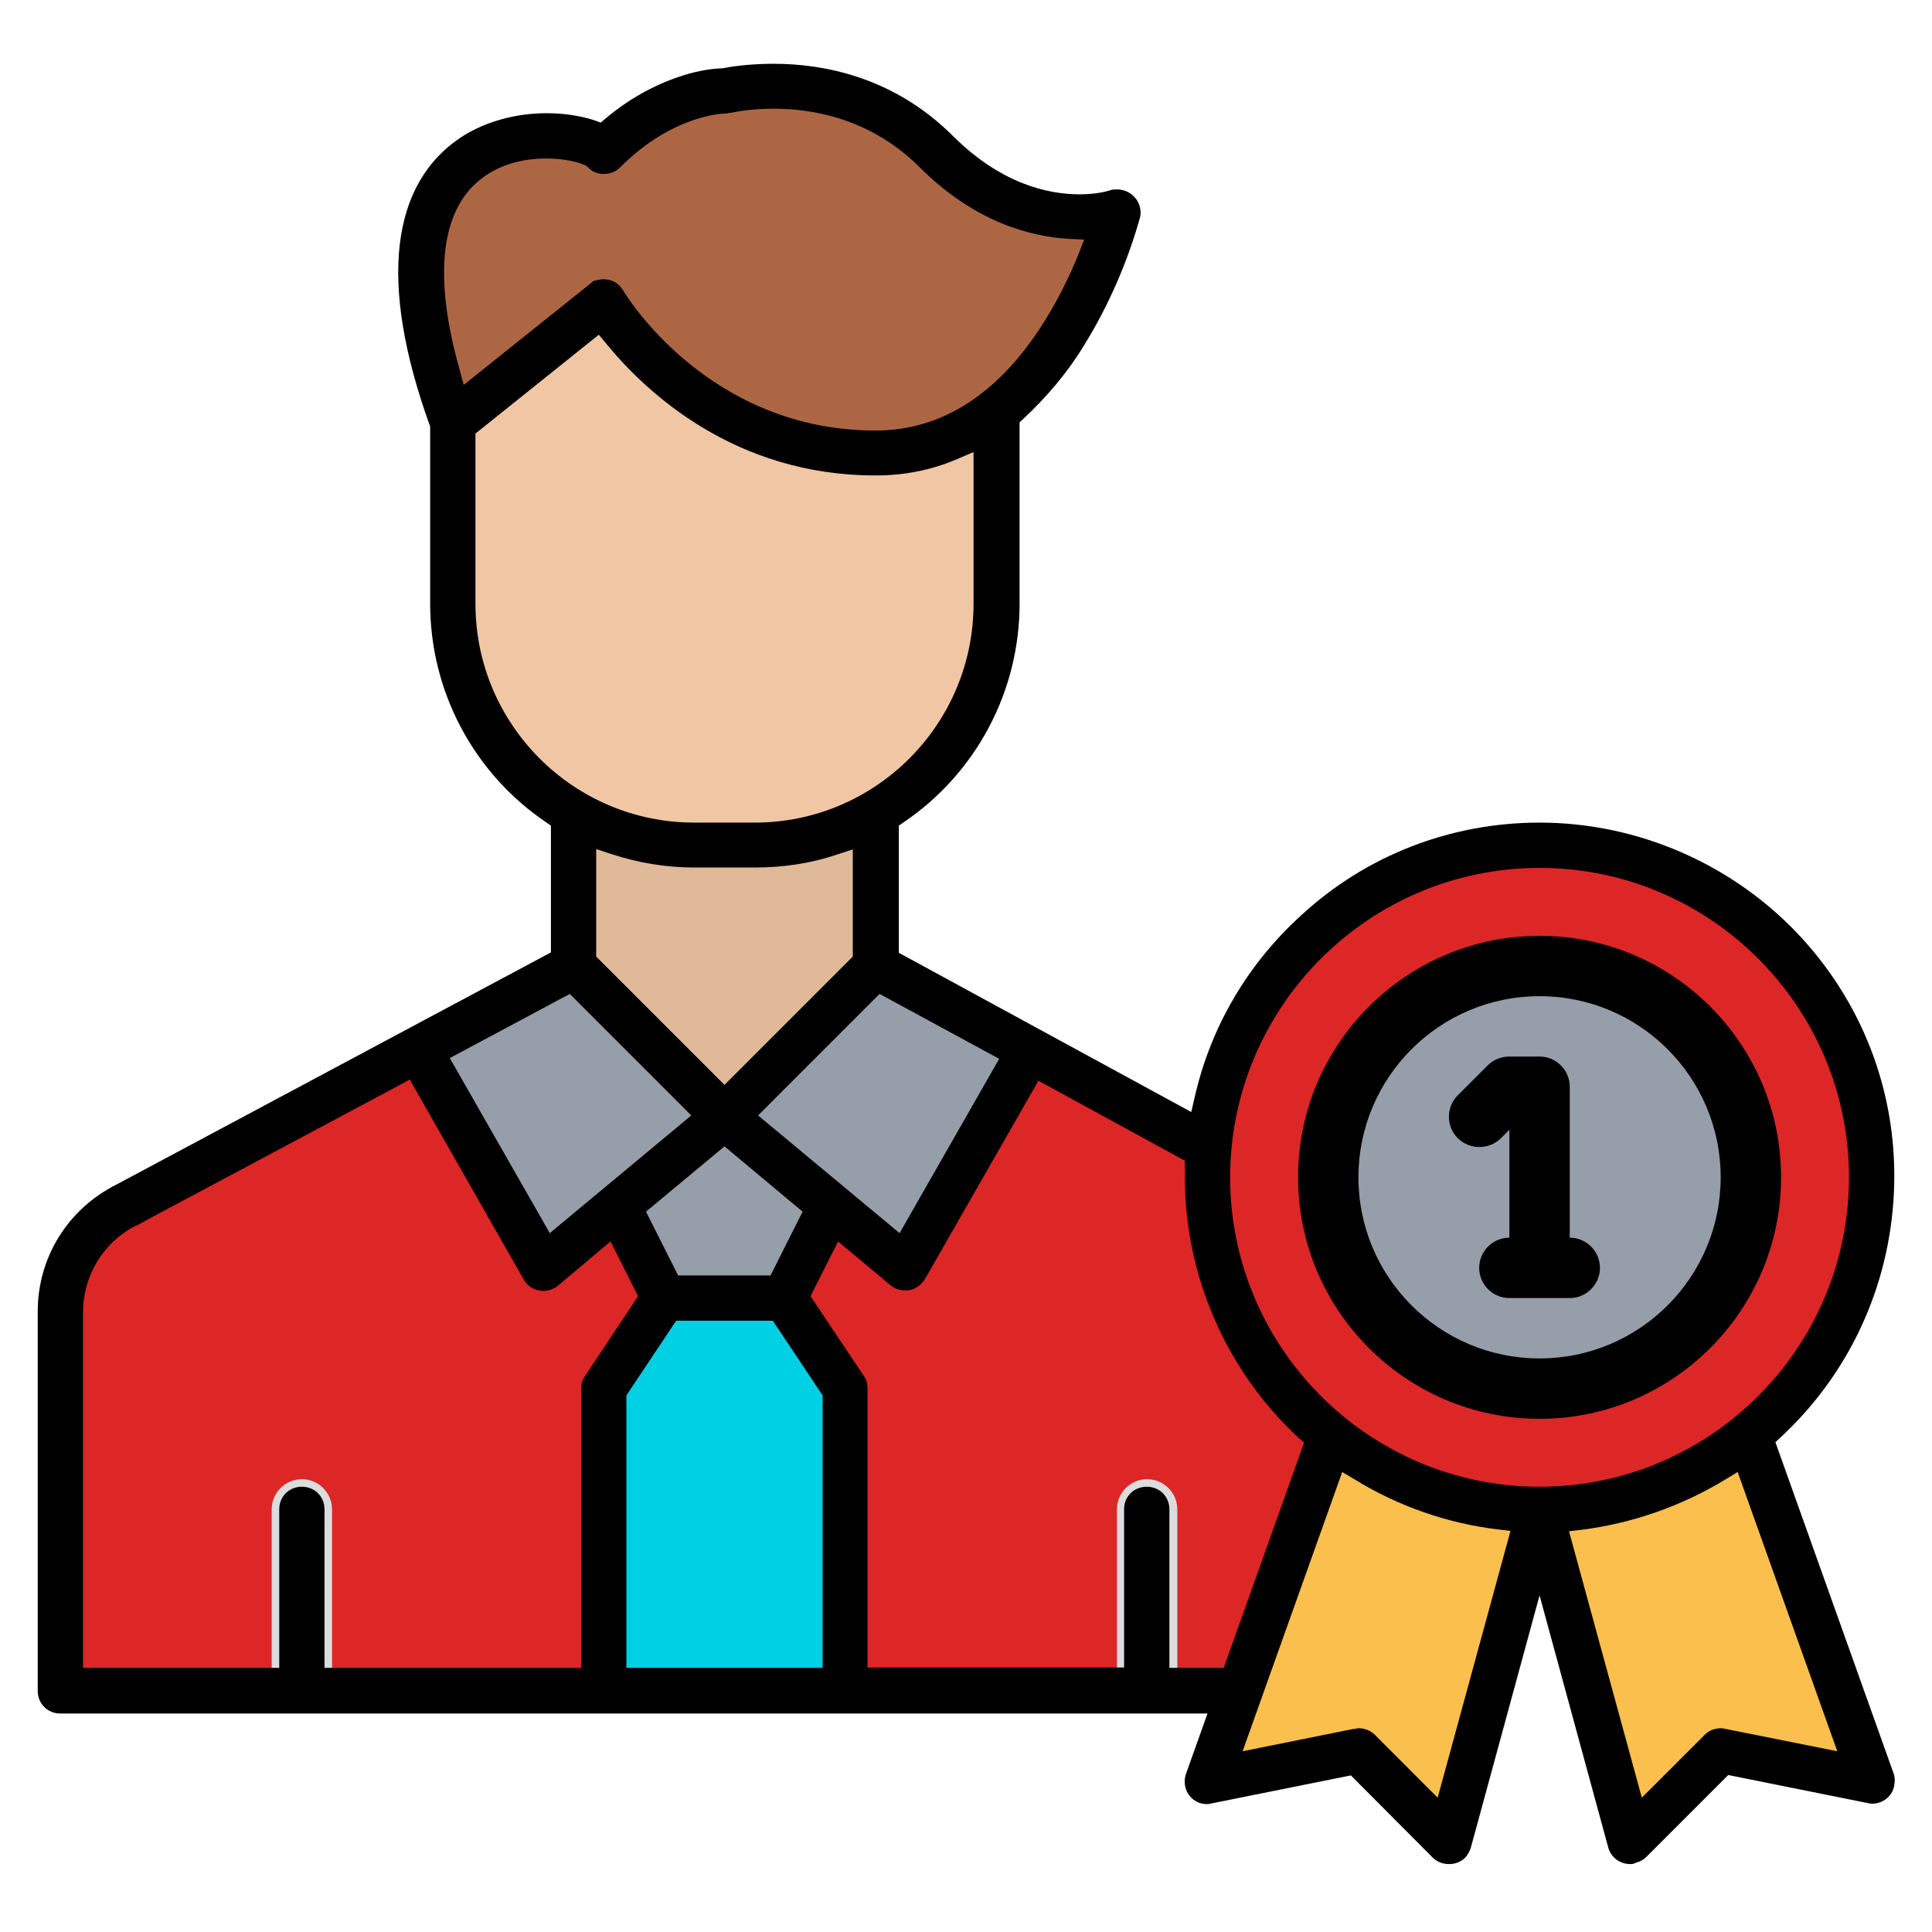
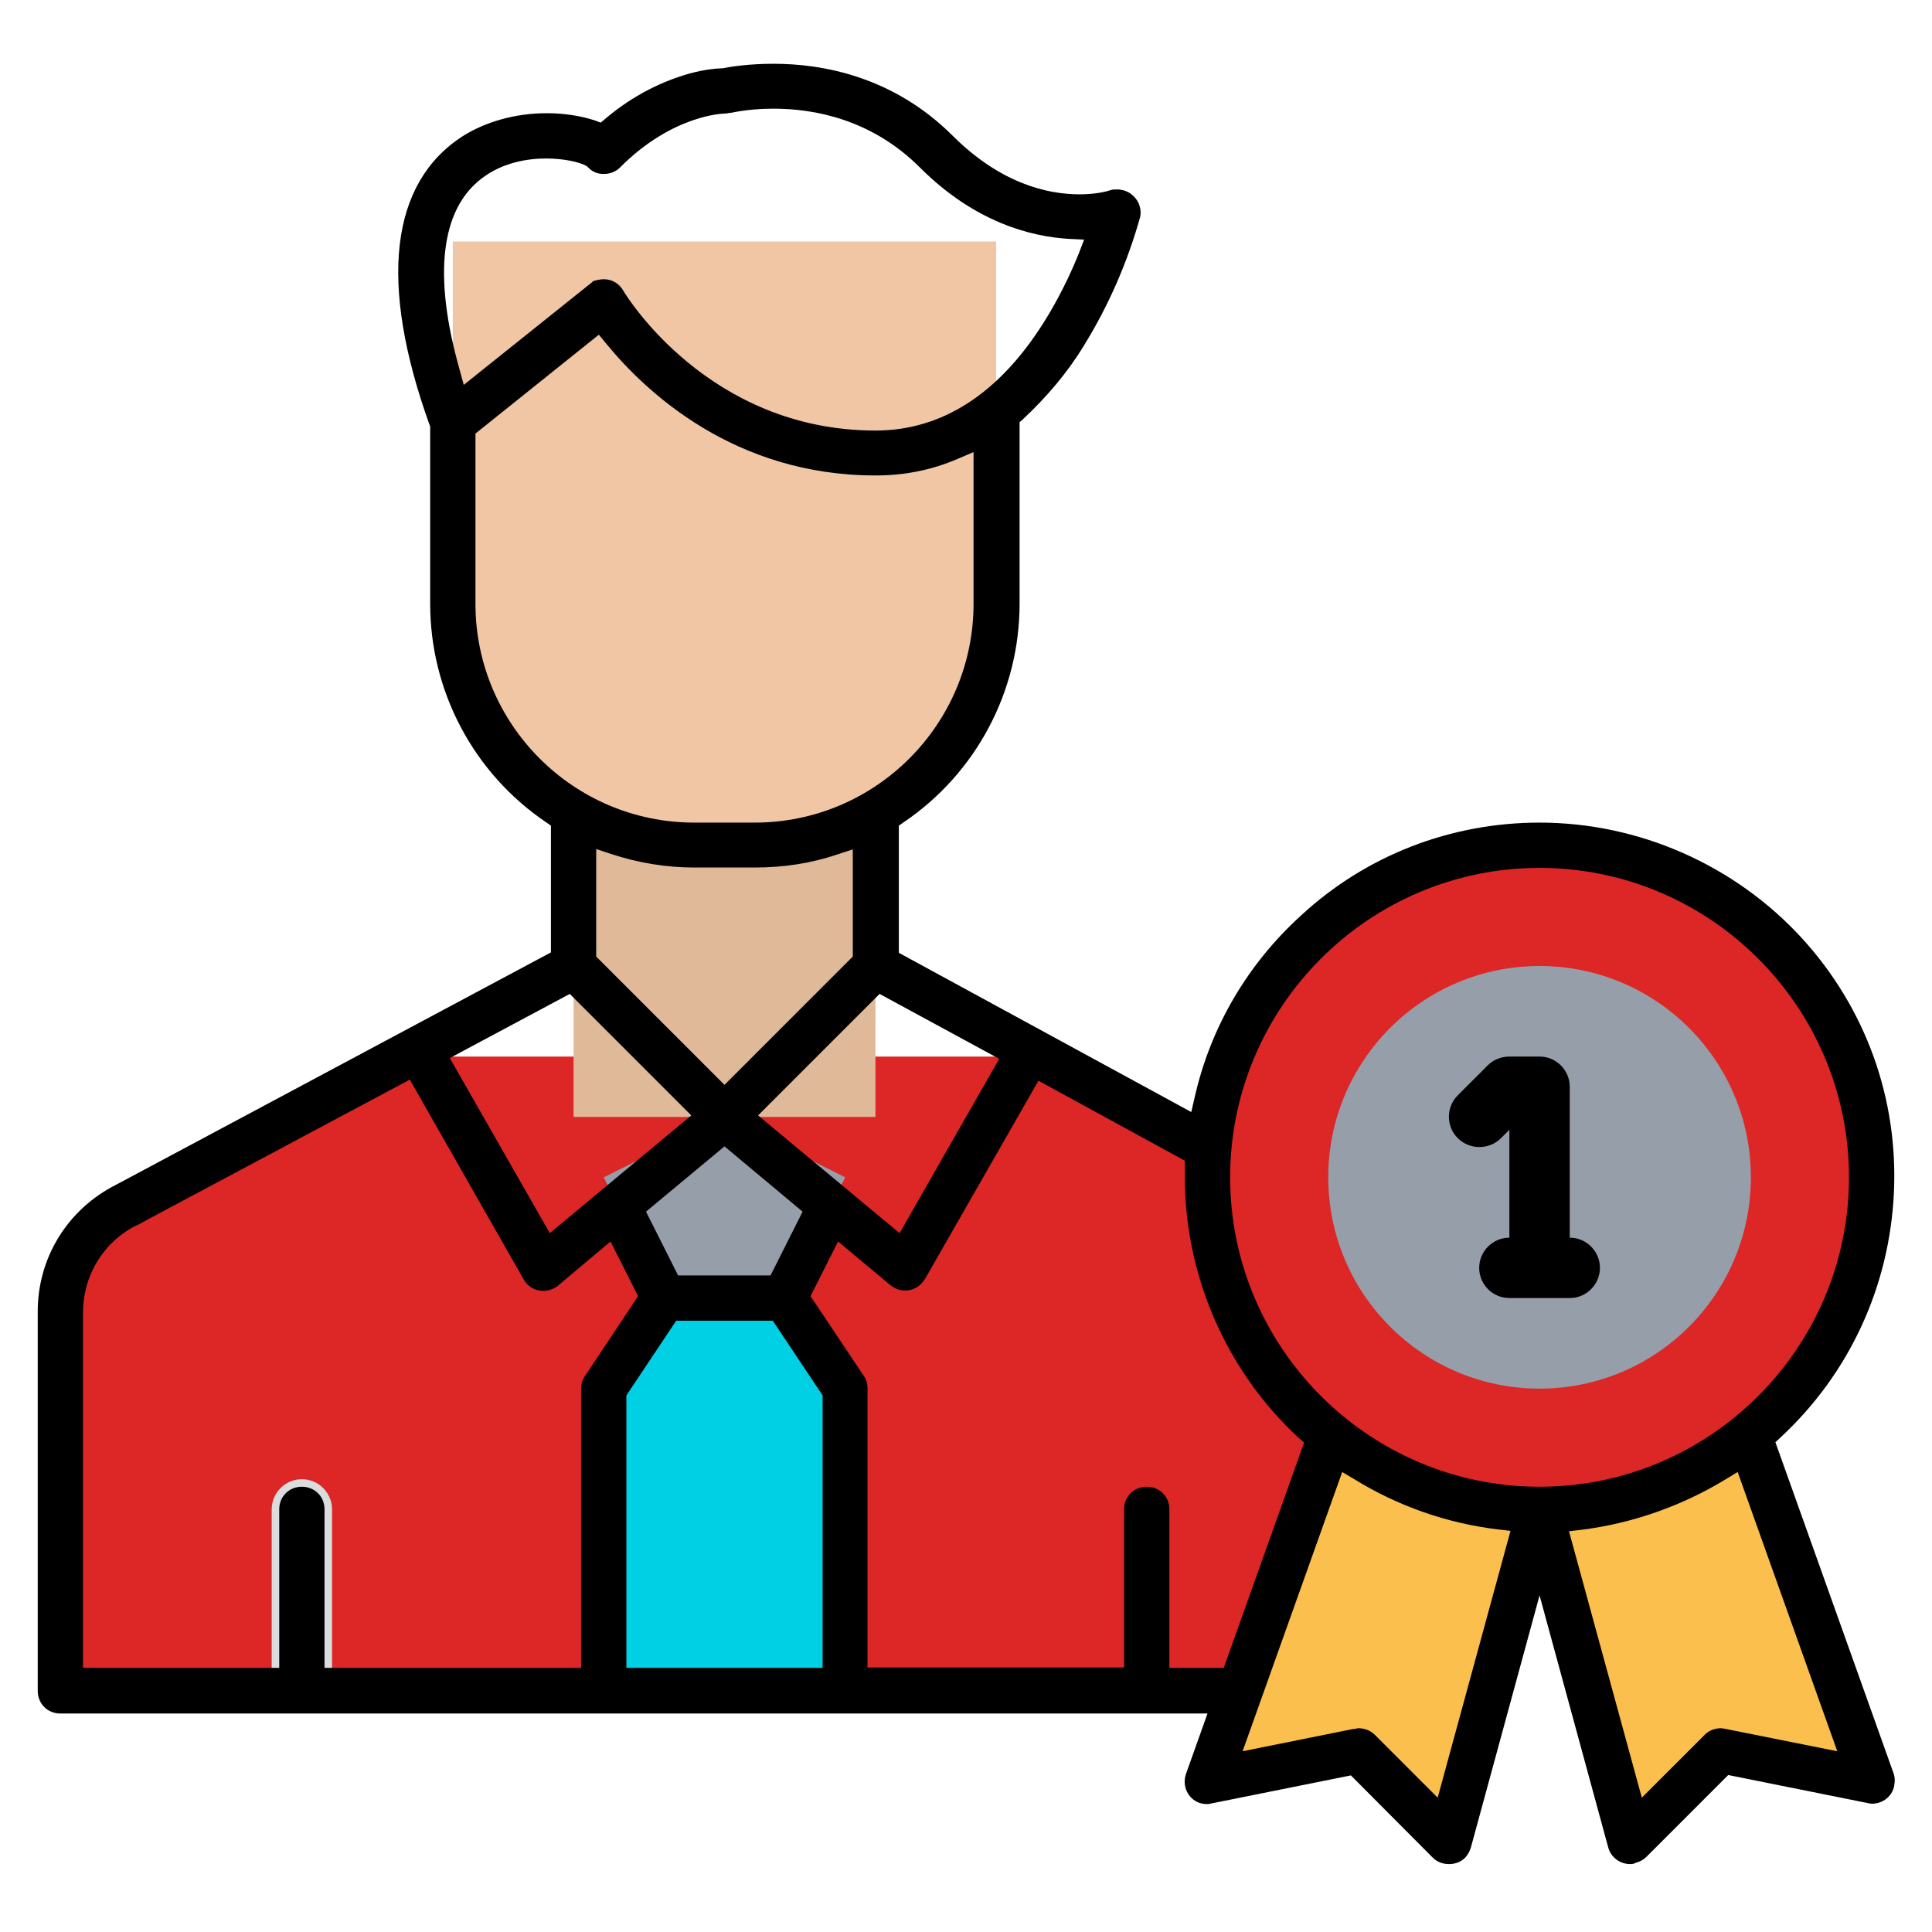
<svg xmlns="http://www.w3.org/2000/svg" version="1.1" id="Filled" x="0px" y="0px" width="512px" height="512px" viewBox="0 0 512 512" style="enable-background:new 0 0 512 512;" xml:space="preserve">
  <style type="text/css">
	.st0{fill:#DD2626;}
	.st1{fill:#E0B999;}
	.st2{fill:#F0C6A4;}
	.st3{fill:#AD6643;}
	.st4{fill:#DADCDE;}
	.st5{fill:#959EA9;}
	.st6{fill:#00D0E4;}
	.st7{fill:#FBBF4E;}
</style>
  <path class="st0" d="M368,347.8V448H16V347.8c0-12.1,6.8-23.2,17.7-28.6L112,280h160l78.3,39.2C361.2,324.6,368,335.7,368,347.8z" />
  <path class="st1" d="M152,208h80v88h-80V208z" />
  <path class="st2" d="M120,64h144l0,0v96c0,35.3-28.7,64-64,64h-16c-35.3,0-64-28.7-64-64V64L120,64z" />
-   <path class="st3" d="M160,80c0,0,24,40,72,40s64-64,64-64s-24,8-48-16s-56-16-56-16s-16,0-32,16c-8-8-70.8-12-40,72L160,80z" />
  <path class="st4" d="M72,448v-48c0-4.4,3.6-8,8-8s8,3.6,8,8v48H72z" />
-   <path class="st4" d="M296,448v-48c0-4.4,3.6-8,8-8s8,3.6,8,8v48H296z" />
  <path class="st5" d="M160,312l16,32h32l16-32l-32-16L160,312z" />
-   <path class="st5" d="M152,256l40,40l-48,40l-32-56L152,256z" />
-   <path class="st5" d="M232,256l-40,40l48,40l32-56L232,256z" />
  <path class="st6" d="M224,368v80h-64v-80l16-24h32L224,368z" />
  <path class="st7" d="M408,400l-24,88l-24-24l-40,8l40-112L408,400z" />
  <path class="st7" d="M408,400l24,88l24-24l40,8l-40-112L408,400z" />
  <circle class="st0" cx="408" cy="312" r="88" />
  <circle class="st5" cx="408" cy="312" r="56" />
  <path d="M432,494c-2.7,0-5.1-1.8-5.8-4.4L408,422.8l-18.2,66.8c-0.3,1-0.8,1.9-1.5,2.7c-1.1,1.1-2.6,1.7-4.3,1.7s-3.2-0.6-4.3-1.7  L358,470.5l-36.8,7.4c-0.5,0.1-0.9,0.2-1.3,0.2c-0.6,0-1.4-0.1-2-0.3c-3.1-1.1-4.7-4.5-3.6-7.7l5.7-16H16c-3.4,0-6-2.6-6-6V347.8  c-0.1-14.4,7.9-27.4,20.9-33.9L146,252.4v-33.6l-1.3-0.9C125.5,204.9,114,183.2,114,160v-47l-0.2-0.5c-13.5-37.6-10.4-64,8.8-76.4  c6.2-3.9,14.1-6.1,22.3-6.1c4.6,0,9,0.7,12.7,1.9l1.6,0.6l1.3-1.1c5.8-4.9,12.4-8.7,19.6-11.1c3.5-1.2,7.2-2,11-2.2l0.2,0l0.2,0  c1.9-0.4,6.9-1.2,13.5-1.2c12.9,0,31.6,3.3,47.4,19c12.9,12.9,25.4,15.6,33.7,15.6c4.1,0,7-0.7,8.2-1.1l0,0c0.5-0.2,1.1-0.2,1.9-0.2  c0.5,0,0.9,0.1,1.4,0.2c1.6,0.4,2.9,1.4,3.8,2.8c0.8,1.4,1.1,3,0.7,4.5c-3.3,11.7-8.2,23.1-14.8,33.8c-4.3,7.1-9.8,13.6-16.1,19.5  l-1,0.9V160c0,23.2-11.5,44.9-30.7,57.9l-1.3,0.9v33.7l77.5,42.2l0.9-3.9c4.2-18.6,14-35.3,28.2-48.2C362,226.7,384.4,218,408,218  c26.3,0,51.7,11.2,69.5,30.6c16.9,18.5,25.6,42.5,24.4,67.6c-1.2,24.8-11.8,47.8-30,64.7l-1.4,1.3l31.3,87.7  c0.4,1.1,0.4,2.2,0.2,3.1l0,0.2c-0.5,2.8-3,4.8-5.9,4.8c-0.4,0-0.8-0.1-1.3-0.2l-36.8-7.4l-21.7,21.7c-0.7,0.7-1.7,1.3-2.7,1.5  l-0.2,0.1l-0.2,0.1C433,493.9,432.7,494,432,494z M457.2,392.1c-11.5,7-24.6,11.6-38,13.3l-3.4,0.4l19.3,70.6l16.7-16.7  c1.1-1.1,2.6-1.7,4.3-1.7c0.3,0,0.8,0.1,1.3,0.2l29.5,5.9l-26.4-74L457.2,392.1z M360,458c1.6,0,3.2,0.6,4.3,1.7l16.7,16.7  l19.3-70.7l-3.4-0.4c-13.4-1.6-26.5-6.2-38-13.3l-3.2-1.9l-26.4,74l29.3-5.9c0.3,0,0.5,0,0.8-0.1C359.6,458,359.8,458,360,458z   M303.9,394c3.4,0,6,2.6,6,6v42h14.4l21.3-59.7l-1.5-1.3C325,363.3,314,338.1,314,312v-4.4l-38.8-21.2L245.1,339  c-0.2,0.3-0.4,0.6-0.7,0.9c-1.1,1.3-2.7,2.1-4.5,2.1c-1.4,0-2.8-0.5-3.9-1.4L222.1,329l-7.3,14.5l14.1,21.1c0.7,1,1,2.1,1,3.3v74h68  v-42C297.9,396.6,300.5,394,303.9,394z M166,369.8V442h52v-72.2L204.8,350h-25.6L166,369.8z M80,394c3.4,0,6,2.6,6,6v42h68v-74  c0-1.2,0.3-2.3,1-3.3l14.1-21.2l-7.3-14.5l-13.8,11.6c-0.3,0.3-0.6,0.5-1,0.7c-0.9,0.5-1.9,0.8-3,0.8c-2.2,0-4.1-1.1-5.2-3l-30.2-53  l-2.6,1.4c-59.2,31.6-68.3,36.4-70,37.4l0.4-0.3c-8.9,4.4-14.4,13.3-14.4,23.3V442h52v-42C74,396.6,76.6,394,80,394z M408,230  c-45.2,0-82,36.8-82,82s36.8,82,82,82s82-36.8,82-82S453.2,230,408,230z M171.2,321.1l8.5,16.9h24.5l8.5-16.9L192,303.8L171.2,321.1  z M119.2,280.4l26.5,46.4l37.5-31.2l-32.2-32.2L119.2,280.4z M200.9,295.6l37.5,31.2l26.4-46.2l-31.7-17.2L200.9,295.6z M158,253.5  l34,34l34-34v-28.4l-4,1.3c-7,2.4-14.4,3.5-22,3.5h-16c-7.4,0-14.8-1.2-22.1-3.6l-3.9-1.3V253.5z M126,114.9V160c0,32,26,58,58,58  h16c32,0,58-26,58-58v-40.2l-4.2,1.8c-6.7,2.9-14,4.4-21.6,4.4H232c-37.2,0-60.7-21.9-71.4-35l-1.9-2.3L126,114.9z M160,74  c2.2,0,4,1.1,5.1,2.9c0.9,1.6,22.8,37.2,66.9,37.2c17.6,0,32.7-9.7,44.7-28.8c3.7-5.9,6.7-12,9.1-17.9l1.5-3.9l-4.1-0.2  c-9.9-0.6-24.8-4.3-39.4-18.9c-12.9-12.9-28.2-15.6-38.8-15.6c-2.8,0-7,0.2-11.3,1.1l-0.2,0l-0.1,0c-0.4,0.1-0.9,0.2-1.3,0.2h-0.1  c-0.1,0-13.7,0.2-27.7,14.3c-1.1,1.1-2.6,1.7-4.3,1.7c-1.6,0-2.9-0.5-4-1.6l-0.2-0.2l-0.2-0.2c-1.9-1.2-6.4-2.1-10.8-2.1  c-4.7,0-11.5,0.9-17.3,5.4c-10.7,8.3-12.7,25.6-5.8,50.2l1.2,4.4l33.5-26.8c0.1-0.1,0.3-0.2,0.4-0.3c0.1-0.1,0.1-0.1,0.2-0.2  l0.1-0.1l0.1-0.1C157.9,74.3,158.9,74,160,74z" />
-   <path d="M408,376c35.3,0,64-28.7,64-64s-28.7-64-64-64s-64,28.7-64,64S372.7,376,408,376z M408,264c26.5,0,48,21.5,48,48  s-21.5,48-48,48s-48-21.5-48-48S381.5,264,408,264z" />
  <path d="M397.7,301.7l2.3-2.3V328c-4.4,0-8,3.6-8,8s3.6,8,8,8h16c4.4,0,8-3.6,8-8s-3.6-8-8-8v-40c0-4.4-3.6-8-8-8h-8  c-2.1,0-4.2,0.8-5.7,2.3l-8,8c-3.1,3.1-3.1,8.2,0,11.3S394.5,304.8,397.7,301.7L397.7,301.7z" />
</svg>